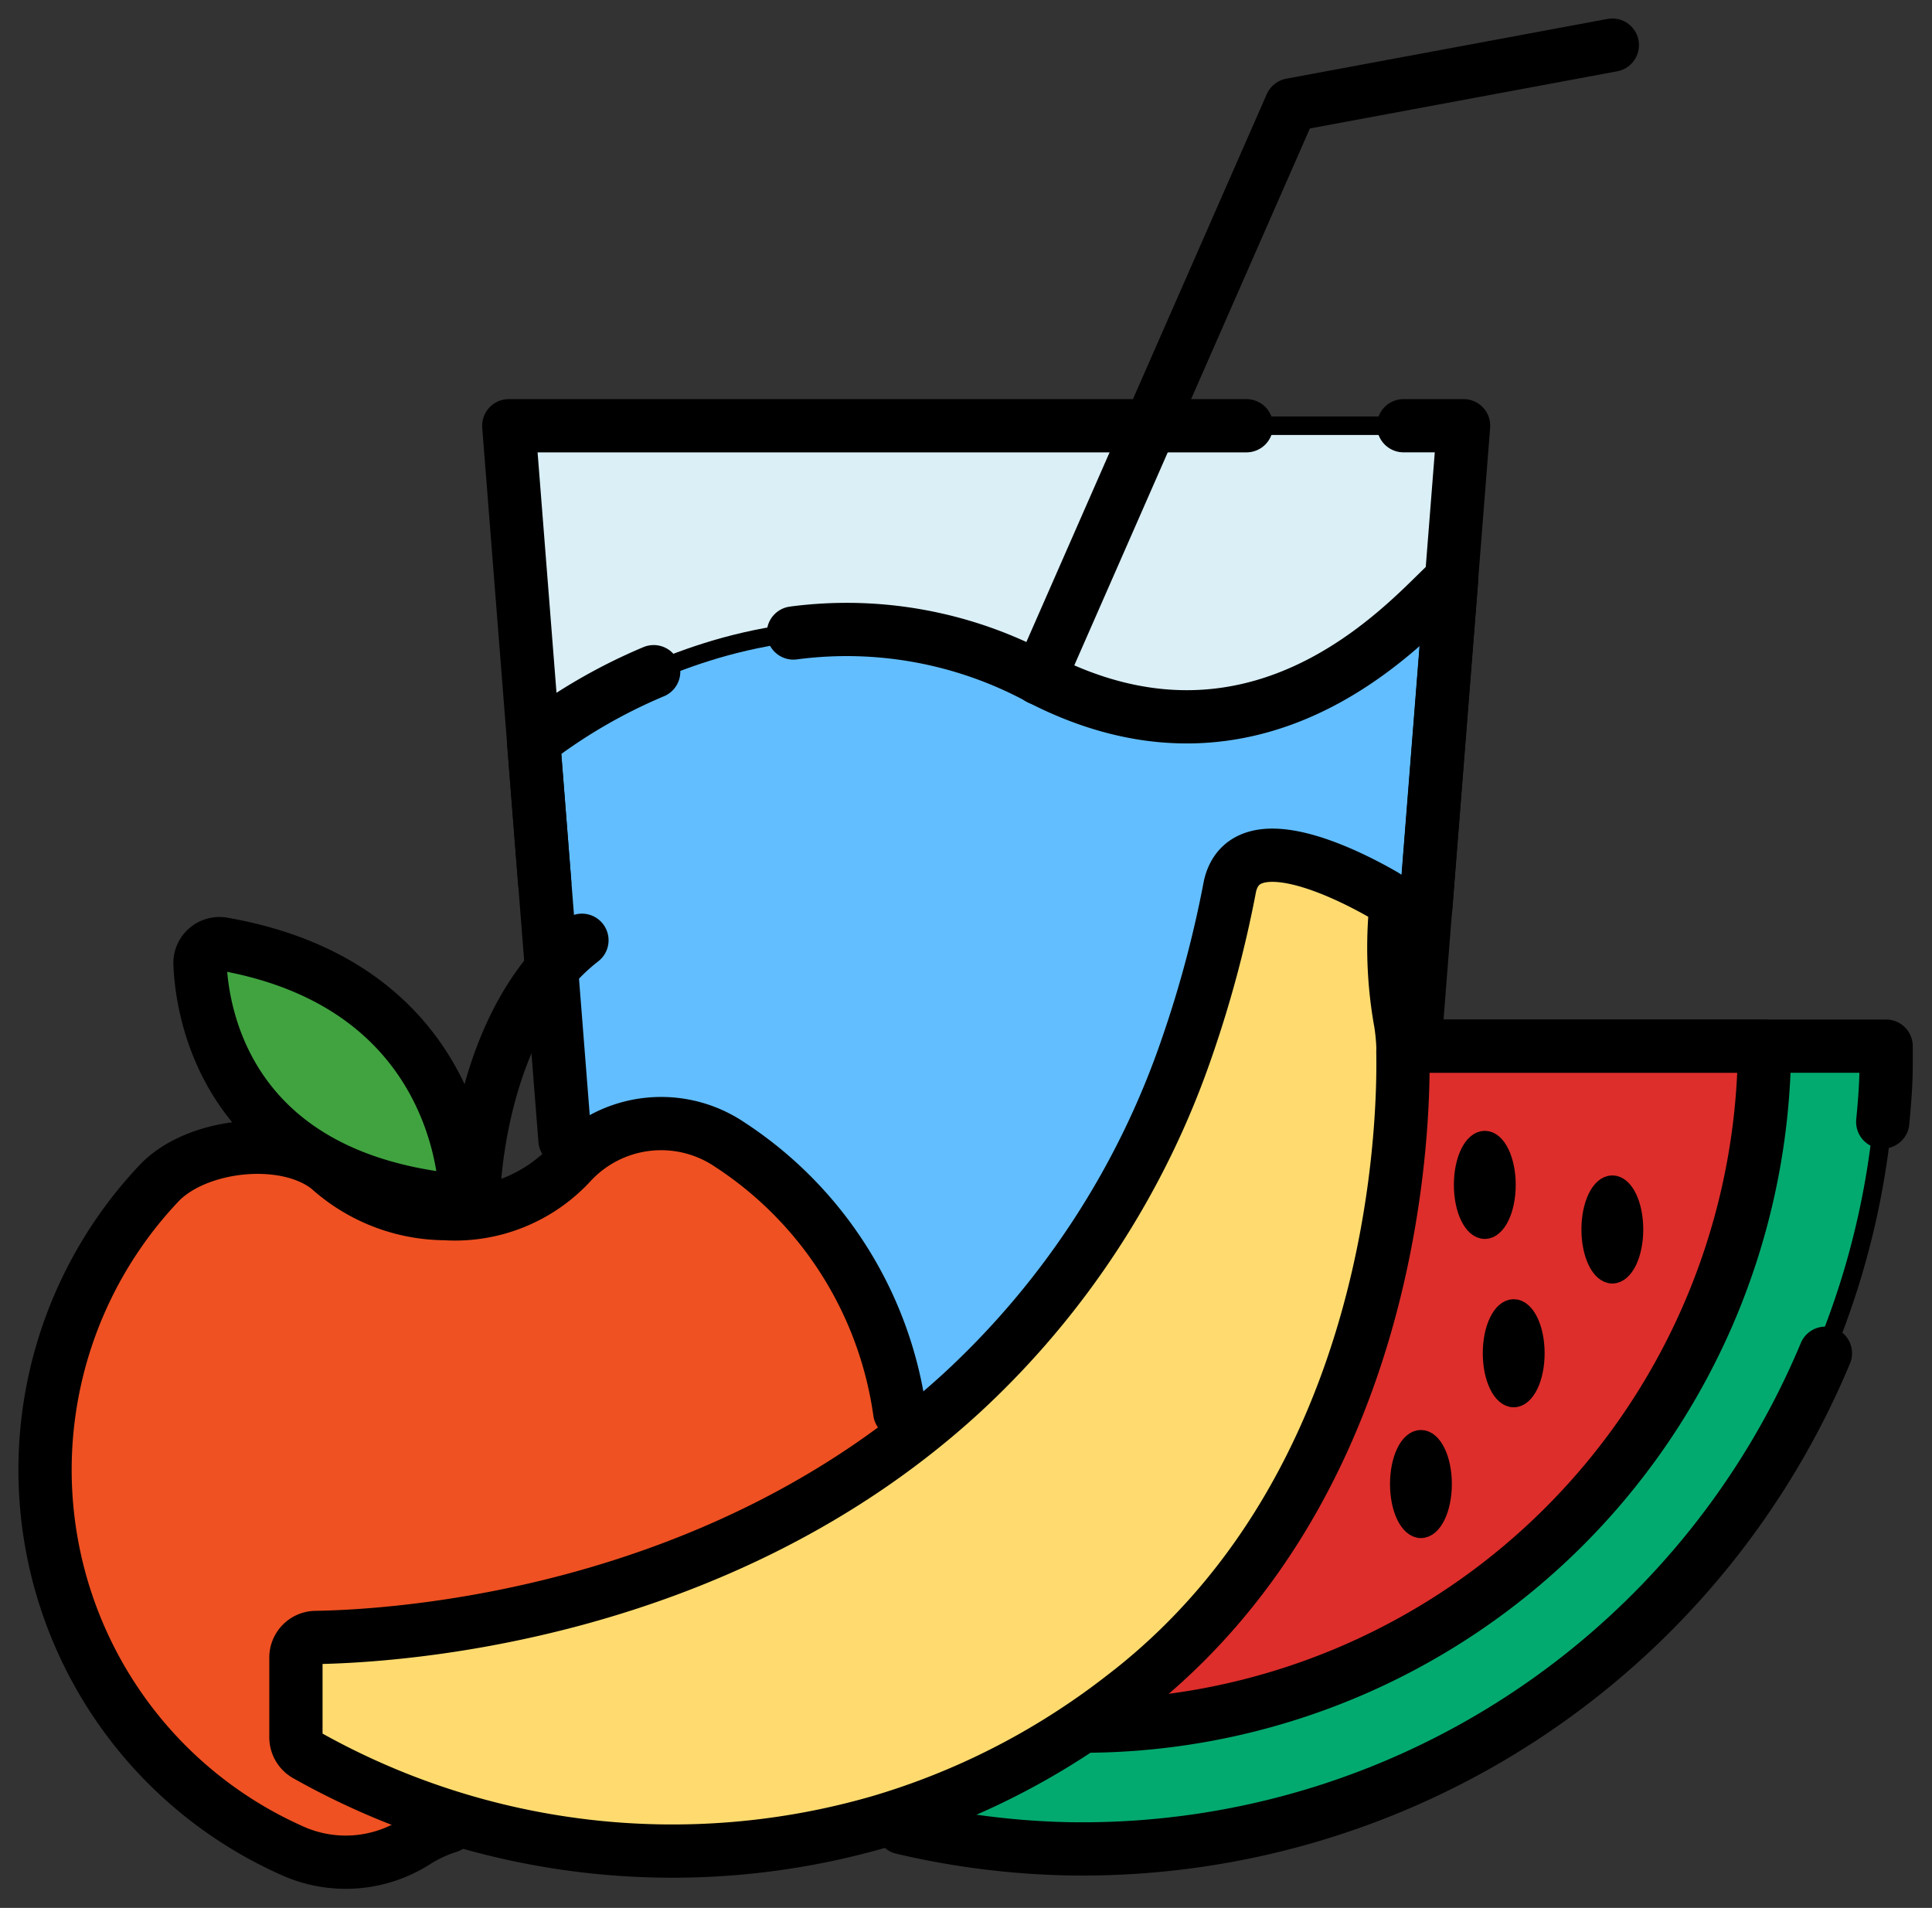
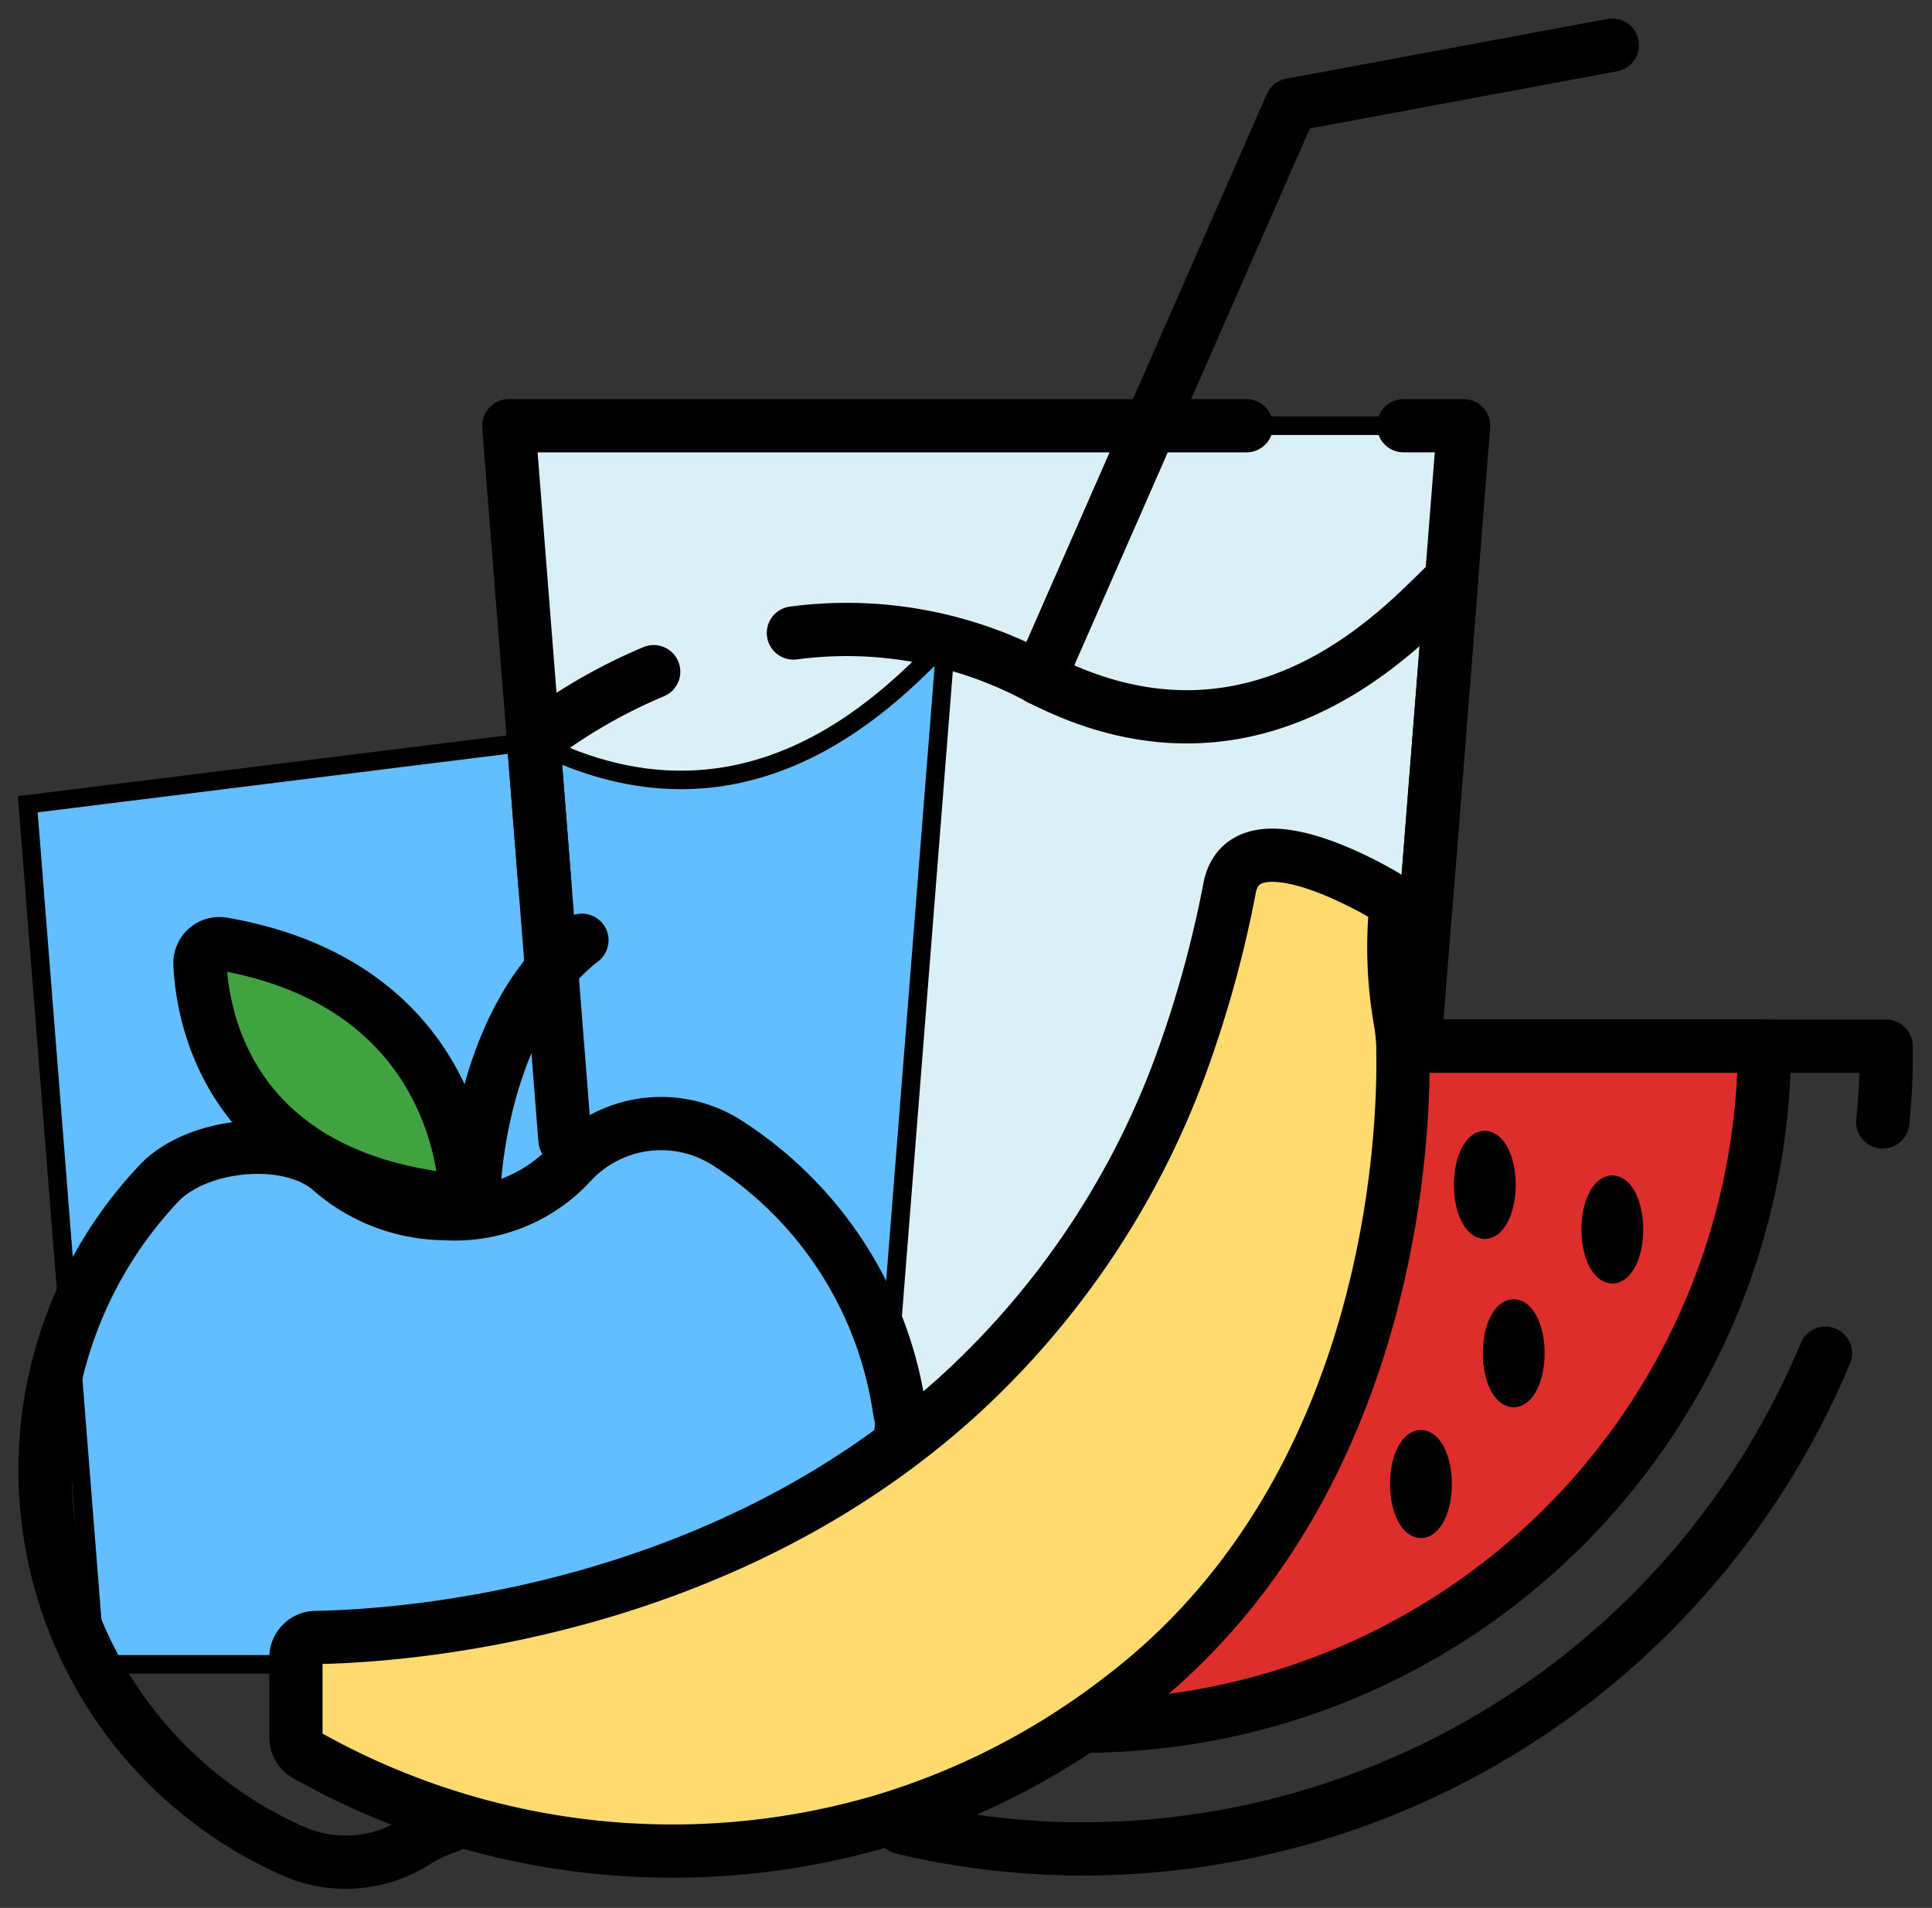
<svg xmlns="http://www.w3.org/2000/svg" width="104.48" height="103.18">
  <rect width="100%" height="100%" fill="#333333" stroke="none" />
  <g>
    <title>Layer 1</title>
    <g stroke="null" data-name="Layer 2" id="fruit-Juice-1-Layer_2">
      <g stroke="null" data-name="Layer 1" id="fruit-Juice-1-Layer_1-2">
        <path stroke="null" id="svg_1" d="m74.144,86.607l-41.613,0l-5.017,-63.584l51.635,0l-5.005,63.584z" fill="#daeff6" />
-         <path stroke="null" id="svg_2" fill="#62beff" d="m28.856,40.093s13.33,-10.915 27.356,-3.402c12.488,6.461 20.617,-4.026 22.29,-5.335l-4.358,55.25l-41.613,0l-3.674,-46.513z" />
+         <path stroke="null" id="svg_2" fill="#62beff" d="m28.856,40.093c12.488,6.461 20.617,-4.026 22.29,-5.335l-4.358,55.25l-41.613,0l-3.674,-46.513z" />
        <path stroke="#000" id="svg_3" stroke-linejoin="round" stroke-width="2.88px" stroke-linecap="round" fill="none" d="m75.902,23.023l3.247,0l-2.551,32.392m-46.044,6.241l-3.04,-38.632l39.892,0" class="cls-3" />
        <path stroke="#000" id="svg_4" stroke-linejoin="round" stroke-width="2.88px" stroke-linecap="round" fill="none" d="m42.907,34.232a21.972,22.027 0 0 1 13.305,2.447c12.488,6.461 20.617,-4.026 22.29,-5.335l-1.392,17.683m-47.656,-1.309l-0.598,-7.624a29.48,29.553 0 0 1 6.494,-3.769" class="cls-3" />
-         <path stroke="null" id="svg_5" fill="#03aa6f" d="m102,56.577l0,1.003a43.517,43.625 0 0 1 -44.311,42.401a42.797,42.903 0 0 1 -10.156,-1.407a39.587,39.685 0 0 0 10.986,-5.176c0.879,-0.587 1.733,-1.224 2.588,-1.897c14.258,-11.283 14.844,-30.275 14.783,-34.606a2.649,2.655 0 0 0 0,-0.318l26.11,0z" />
        <path stroke="#000" id="svg_6" stroke-linejoin="round" stroke-width="2.88px" stroke-linecap="round" fill="none" d="m98.716,73.183a43.566,43.674 0 0 1 -40.991,26.799a43.054,43.16 0 0 1 -8.935,-1.138m27.16,-42.267l26.049,0l0,1.003c0,1.04 -0.085,2.068 -0.183,3.096" class="cls-3" />
        <path stroke="null" id="svg_7" fill="#dd2e2b" d="m95.408,56.577l0,0.844a36.865,36.956 0 0 1 -36.877,35.928c0.879,-0.587 1.733,-1.224 2.588,-1.897c14.245,-11.234 14.831,-30.226 14.77,-34.558a2.649,2.655 0 0 0 0,-0.318l19.519,0z" />
        <path stroke="#000" id="svg_8" stroke-linejoin="round" stroke-width="2.88px" stroke-linecap="round" fill="none" d="m76.366,56.577l19.043,0l0,0.844a36.877,36.968 0 0 1 -36.621,35.928" class="cls-3" />
-         <path stroke="null" id="svg_9" fill="#ef5122" d="m48.79,79.656c-0.476,10.915 -3.662,16.398 -12.732,20.424l-0.171,0.135a4.748,4.76 0 0 1 -5.127,-0.135a6.641,6.657 0 0 0 -4.126,-1.676a7.812,7.832 0 0 0 -4.211,1.224a7.056,7.073 0 0 1 -6.714,0.404a22.473,22.528 0 0 1 -7.031,-36.124c2.087,-2.08 6.799,-2.558 9.094,-0.722a9.497,9.52 0 0 0 6.287,2.447a8.545,8.566 0 0 0 6.86,-2.778a6.641,6.657 0 0 1 8.545,-0.954a20.349,20.399 0 0 1 9.326,17.756z" />
        <path stroke="#000" id="svg_10" stroke-linejoin="round" stroke-width="2.88px" stroke-linecap="round" fill="none" d="m24.267,98.77a7.715,7.734 0 0 0 -1.843,0.869a7.056,7.073 0 0 1 -6.714,0.404a22.473,22.528 0 0 1 -7.031,-36.136c2.087,-2.08 6.799,-2.558 9.094,-0.722a9.497,9.52 0 0 0 6.287,2.447a8.545,8.566 0 0 0 6.86,-2.778a6.641,6.657 0 0 1 8.545,-0.954a20.654,20.705 0 0 1 9.192,14.464m-23.034,-11.894s0.208,-9.239 5.847,-13.62" class="cls-3" />
        <path stroke="#000" id="svg_11" stroke-width="2.88" stroke-linecap="round" stroke-miterlimit="10" fill="#40a340" d="m25.097,63.662c-0.378,-3.096 -2.441,-10.769 -13.061,-12.616a1.05,1.052 0 0 0 -1.221,1.077c0.134,3.133 1.721,11.209 13.061,12.702a1.05,1.052 0 0 0 1.221,-1.163z" />
        <path stroke="#000" id="svg_12" stroke-width="2.88" stroke-linecap="round" stroke-linejoin="round" fill="#ffdb6f" d="m61.119,91.453c-0.854,0.673 -1.709,1.309 -2.588,1.897a39.587,39.685 0 0 1 -10.986,5.176a40.417,40.517 0 0 1 -30.993,-3.622a1.099,1.101 0 0 1 -0.549,-0.954l0,-4.295a1.086,1.089 0 0 1 1.074,-1.101c4.456,-0.073 21.765,-1.15 34.924,-13.216l0,0a45.287,45.4 0 0 0 12.207,-18.747a61.352,61.504 0 0 0 2.307,-8.664c0.806,-3.5 6.457,-0.6 8.301,0.465a1.221,1.224 0 0 1 0.635,1.003a22.741,22.798 0 0 0 0.293,5.923a10.901,10.928 0 0 1 0.122,1.224a2.649,2.655 0 0 1 0,0.318c0.085,4.369 -0.5,23.361 -14.746,34.594z" />
        <ellipse stroke="null" id="svg_13" ry="2.423" rx="1.172" cy="64.078" cx="80.296" />
        <ellipse stroke="null" id="svg_14" ry="2.423" rx="1.172" cy="66.489" cx="87.193" />
        <ellipse stroke="null" id="svg_15" ry="2.423" rx="1.172" cy="73.183" cx="81.859" />
        <ellipse stroke="null" id="svg_16" ry="2.423" rx="1.172" cy="80.256" cx="76.842" />
        <path stroke="#000" id="svg_17" stroke-linejoin="round" stroke-width="2.88px" stroke-linecap="round" fill="none" d="m56.212,36.692l13.611,-31.021l17.37,-3.231" class="cls-3" />
      </g>
    </g>
  </g>
</svg>